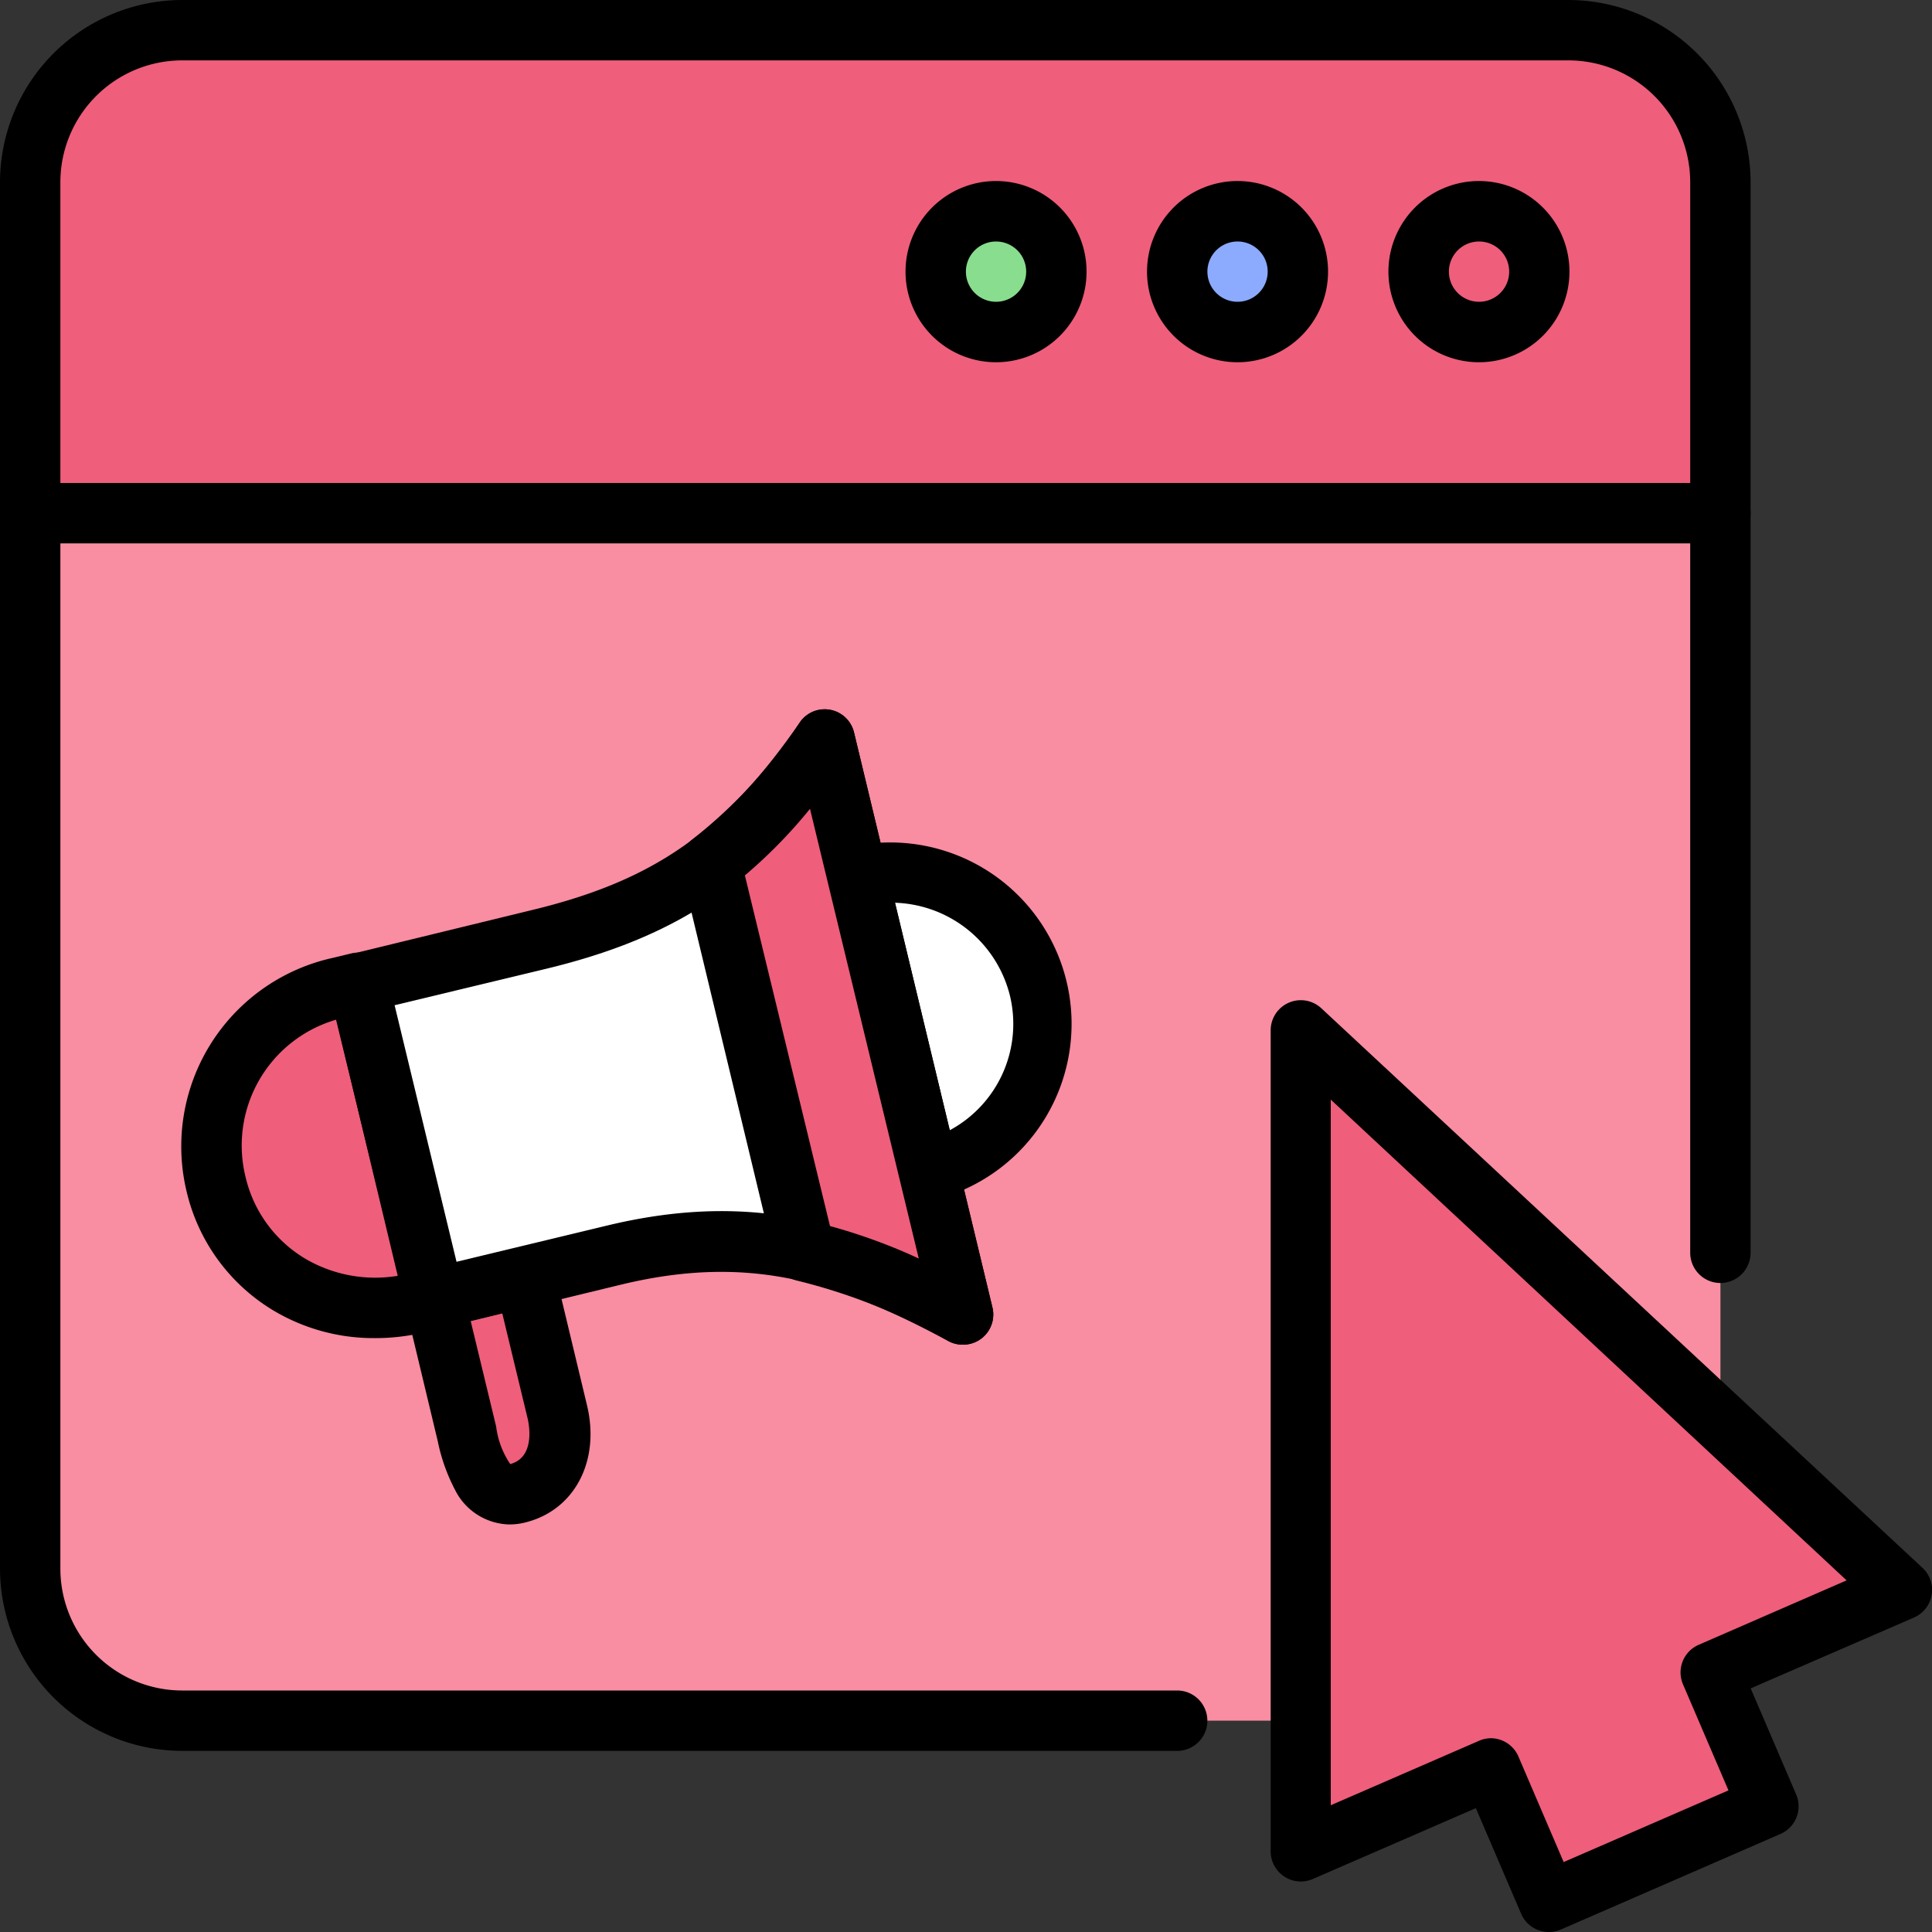
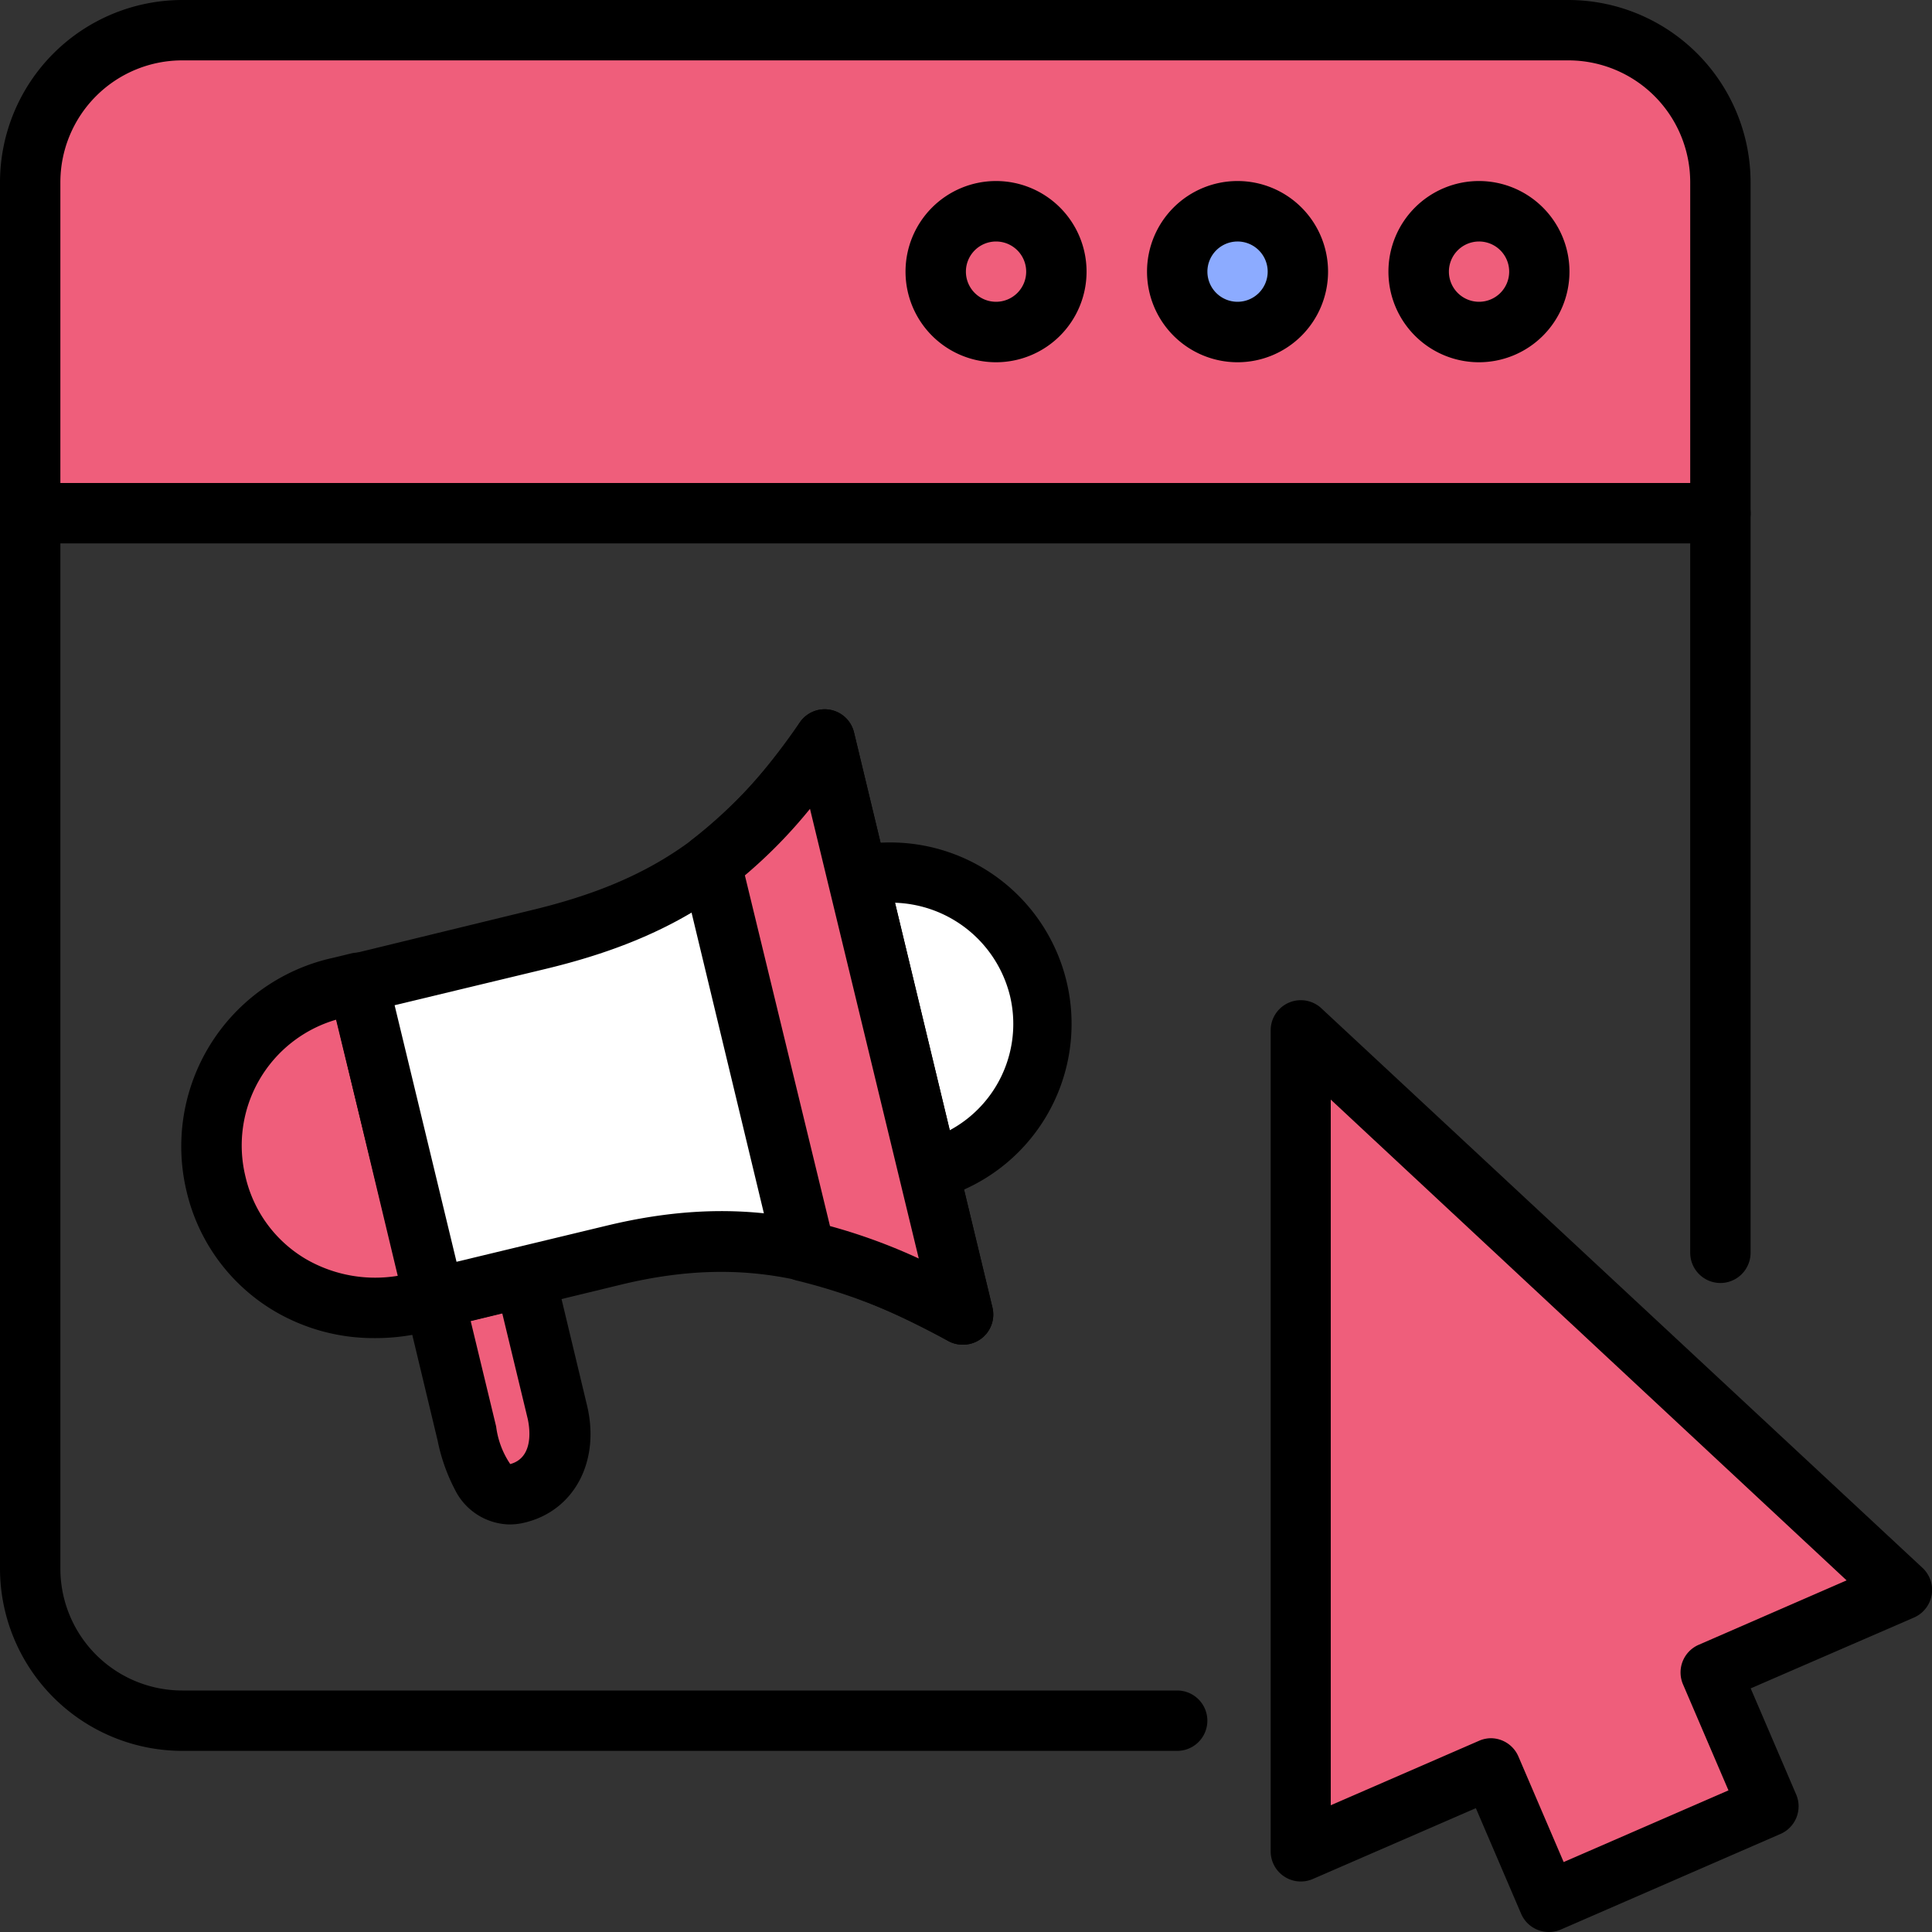
<svg xmlns="http://www.w3.org/2000/svg" xmlns:ns1="http://sodipodi.sourceforge.net/DTD/sodipodi-0.dtd" xmlns:ns2="http://www.inkscape.org/namespaces/inkscape" id="Слой_1" height="80" viewBox="0 0 20 20" width="80" version="1.1" ns1:docname="advertising.svg" ns2:version="1.0.2-2 (e86c870879, 2021-01-15)" ns2:export-filename="Z:\imagenes para webs\ScatDate - Responsive web design 2021\Imágenes bajadas\advertising.png" ns2:export-xdpi="96" ns2:export-ydpi="96">
  <rect x="0" y="0" width="20" height="20" fill="#333333" stroke="none" />
  <defs id="defs49" />
  <ns1:namedview pagecolor="#ffffff" bordercolor="#666666" borderopacity="1" objecttolerance="10" gridtolerance="10" guidetolerance="10" ns2:pageopacity="0" ns2:pageshadow="2" ns2:window-width="1920" ns2:window-height="1009" id="namedview47" showgrid="false" ns2:zoom="4.5273265" ns2:cx="49.877982" ns2:cy="35.119091" ns2:window-x="1272" ns2:window-y="-8" ns2:window-maximized="1" ns2:current-layer="Слой_1" />
-   <path d="M 0.312,5.312 V 16.25 a 1.562,1.562 0 0 0 1.562,1.562 H 16.247 A 1.562,1.562 0 0 0 17.81,16.25 V 5.312 Z" fill="#ffffff" id="path2" style="stroke-width:1;fill:#f98da2;fill-opacity:1" />
  <path d="M 16.247,0.312 H 1.875 A 1.562,1.562 0 0 0 0.312,1.875 V 5.312 H 17.81 V 1.875 A 1.562,1.562 0 0 0 16.247,0.312 Z" fill="#bdbdbd" id="path4" style="stroke-width:1;fill:#ef5e7b;fill-opacity:1" />
  <path d="M 12.186,18.125 H 1.887 A 1.889,1.889 0 0 1 0,16.238 V 1.887 A 1.889,1.889 0 0 1 1.887,0 H 16.236 a 1.889,1.889 0 0 1 1.886,1.887 v 11.081 a 0.312,0.313 0 0 1 -0.625,0 V 1.887 A 1.262,1.262 0 0 0 16.235,0.625 H 1.887 A 1.262,1.262 0 0 0 0.625,1.887 V 16.239 A 1.262,1.262 0 0 0 1.887,17.5 H 12.186 a 0.312,0.312 0 0 1 0,0.625 z" fill="#424242" id="path6" style="stroke-width:1;fill:#000000;fill-opacity:1" />
  <ellipse cx="15.31" cy="2.812" fill="#ffab91" id="circle8" style="stroke-width:1;fill:#ef5e7b;fill-opacity:1" rx="0.625" ry="0.625" />
  <path d="M 15.31,3.75 A 0.937,0.938 0 1 1 16.247,2.812 0.937,0.938 0 0 1 15.31,3.75 Z m 0,-1.25 A 0.312,0.312 0 1 0 15.623,2.812 0.312,0.312 0 0 0 15.31,2.5 Z" fill="#424242" id="path10" style="stroke-width:1;fill:#000000;fill-opacity:1" />
  <ellipse cx="12.81" cy="2.812" fill="#fff59d" id="circle12" style="stroke-width:1;fill:#8cabff;fill-opacity:1" rx="0.625" ry="0.625" />
  <path d="M 12.81,3.75 A 0.937,0.938 0 1 1 13.748,2.812 0.937,0.938 0 0 1 12.81,3.75 Z m 0,-1.25 A 0.312,0.312 0 1 0 13.123,2.812 0.312,0.312 0 0 0 12.81,2.5 Z" fill="#424242" id="path14" style="stroke-width:1;fill:#000000;fill-opacity:1" />
-   <ellipse cx="10.311" cy="2.812" fill="#c5e1a5" id="circle16" style="stroke-width:1;fill:#89dd8e;fill-opacity:1" rx="0.625" ry="0.625" />
  <path d="m 10.311,3.75 a 0.937,0.938 0 1 1 0.937,-0.938 0.937,0.938 0 0 1 -0.937,0.938 z m 0,-1.25 A 0.312,0.312 0 1 0 10.623,2.812 0.312,0.312 0 0 0 10.311,2.5 Z" fill="#424242" id="path18" style="stroke-width:1;fill:#000000;fill-opacity:1" />
  <path d="M 17.81,5.625 H 0.312 a 0.312,0.312 0 0 1 0,-0.625 H 17.81 a 0.312,0.312 0 0 1 0,0.625 z" fill="#424242" id="path20" style="stroke-width:1;fill:#000000;fill-opacity:1" />
  <path d="m 19.684,16.456 -6.221,-5.791 -0.003,8.5 1.973,-0.859 0.6,1.381 2.279,-0.992 -0.601,-1.38 z" fill="#9be6fd" id="path22" style="stroke-width:1;fill:#ef5e7b;fill-opacity:1" />
  <path d="M 16.033,20 A 0.312,0.312 0 0 1 15.747,19.812 l -0.469,-1.094 -1.687,0.733 a 0.312,0.312 0 0 1 -0.437,-0.286 v -8.5 A 0.312,0.312 0 0 1 13.679,10.438 l 6.221,5.791 a 0.312,0.312 0 0 1 -0.087,0.516 l -1.69,0.733 0.469,1.094 a 0.312,0.312 0 0 1 -0.156,0.411 l -2.279,0.992 A 0.312,0.312 0 0 1 16.033,20 Z m -0.601,-2.006 a 0.312,0.312 0 0 1 0.286,0.188 l 0.469,1.094 1.706,-0.742 -0.469,-1.094 a 0.312,0.312 0 0 1 0.156,-0.411 l 1.536,-0.669 -5.34,-4.977 V 18.688 l 1.534,-0.667 a 0.312,0.312 0 0 1 0.123,-0.027 z" fill="#424242" id="path24" style="stroke-width:1;fill:#000000;fill-opacity:1" />
  <path d="M 4.495,13.438 4.313,13.481 A 1.683,1.683 0 0 1 2.234,12.253 1.683,1.683 0 0 1 3.529,10.219 L 3.71,10.175 4.491,13.442" fill="#ff8a65" id="path26" style="stroke-width:1;fill:#ef5e7b;fill-opacity:1" />
  <path d="M 3.874,13.852 A 2.022,2.022 0 0 1 2.842,13.573 1.958,1.958 0 0 1 1.931,12.331 1.998,1.998 0 0 1 3.454,9.914 l 0.181,-0.044 A 0.312,0.312 0 0 1 4.012,10.102 L 4.793,13.369 A 0.312,0.312 0 0 1 4.568,13.75 L 4.387,13.794 A 2.187,2.188 0 0 1 3.874,13.852 Z M 3.479,10.556 a 1.356,1.356 0 0 0 -0.937,1.628 1.339,1.339 0 0 0 0.625,0.85 1.431,1.431 0 0 0 0.958,0.172 z" fill="#424242" id="path28" style="fill:#000000;fill-opacity:1;stroke-width:1" />
  <path d="M 5.429,13.219 5.766,14.625 c 0.091,0.377 -0.039,0.75 -0.416,0.841 C 5.001,15.55 4.882,15.069 4.832,14.85 L 4.495,13.444 Z" fill="#ff8a65" id="path30" style="stroke-width:1;fill:#ef5e7b;fill-opacity:1" />
  <path d="M 5.269,15.781 A 0.645,0.645 0 0 1 4.709,15.42 1.895,1.895 0 0 1 4.531,14.916 l -0.337,-1.406 a 0.312,0.312 0 0 1 0.231,-0.377 l 0.937,-0.225 a 0.312,0.312 0 0 1 0.377,0.231 l 0.337,1.406 c 0.141,0.581 -0.131,1.094 -0.645,1.217 a 0.653,0.653 0 0 1 -0.161,0.019 z m -0.397,-2.108 0.264,1.094 A 0.89,0.891 0 0 0 5.282,15.156 C 5.548,15.084 5.473,14.734 5.463,14.688 L 5.199,13.594 Z" fill="#424242" id="path32" style="fill:#000000;fill-opacity:1;stroke-width:1" />
  <path d="m 8.877,9.078 a 1.562,1.562 0 0 1 1.875,1.152 v 0.009 a 1.562,1.562 0 0 1 -1.147,1.875" fill="#ffffff" id="path34" style="stroke-width:1" />
  <path d="M 9.614,12.427 H 9.577 A 0.312,0.312 0 0 1 9.3,12.078 0.312,0.312 0 0 1 9.57,11.805 1.25,1.25 0 0 0 10.456,10.312 1.267,1.267 0 0 0 8.949,9.375 0.313,0.313 0 0 1 8.802,8.767 a 1.878,1.878 0 0 1 0.884,3.65 0.312,0.312 0 0 1 -0.072,0.009 z" fill="#424242" id="path36" style="stroke-width:1;fill:#000000;fill-opacity:1" />
  <path d="M 5.576,9.727 C 6.949,9.395 7.73,8.82 8.533,7.656 l 1.433,5.952 C 8.716,12.938 7.736,12.67 6.361,12.994 l -1.867,0.444 -0.781,-3.267 z" fill="#ffffff" id="path38" style="stroke-width:1" />
  <path d="m 9.966,13.92 a 0.312,0.312 0 0 1 -0.148,-0.037 C 8.68,13.27 7.761,12.978 6.435,13.297 L 4.568,13.75 A 0.312,0.312 0 0 1 4.192,13.519 L 3.41,10.252 A 0.312,0.312 0 0 1 3.642,9.875 L 5.502,9.422 C 6.771,9.117 7.499,8.608 8.28,7.478 A 0.312,0.312 0 0 1 8.841,7.583 L 10.273,13.534 A 0.312,0.312 0 0 1 9.97,13.92 Z M 4.085,10.406 4.726,13.062 6.288,12.686 c 1.262,-0.303 2.217,-0.119 3.215,0.338 L 8.385,8.373 C 7.643,9.27 6.849,9.741 5.649,10.03 Z" fill="#424242" id="path40" style="stroke-width:1;fill:#000000;fill-opacity:1" />
  <path d="m 8.327,12.95 a 6.405,6.406 0 0 1 1.639,0.658 L 8.535,7.656 A 5.344,5.345 0 0 1 7.361,8.934 Z" fill="#ff8a65" id="path42" style="stroke-width:1;fill:#ef5e7b;fill-opacity:1" />
  <path d="m 9.966,13.92 a 0.312,0.312 0 0 1 -0.148,-0.037 6.049,6.05 0 0 0 -1.562,-0.625 0.312,0.312 0 0 1 -0.236,-0.231 L 7.054,9.011 A 0.312,0.312 0 0 1 7.169,8.688 5.041,5.042 0 0 0 8.28,7.478 0.312,0.312 0 0 1 8.841,7.583 l 1.433,5.952 A 0.312,0.312 0 0 1 9.97,13.92 Z M 8.592,12.692 a 5.874,5.875 0 0 1 0.919,0.336 L 8.385,8.373 A 5.123,5.123 0 0 1 7.711,9.062 Z" fill="#424242" id="path44" style="fill:#000000;fill-opacity:1;stroke-width:1" />
</svg>